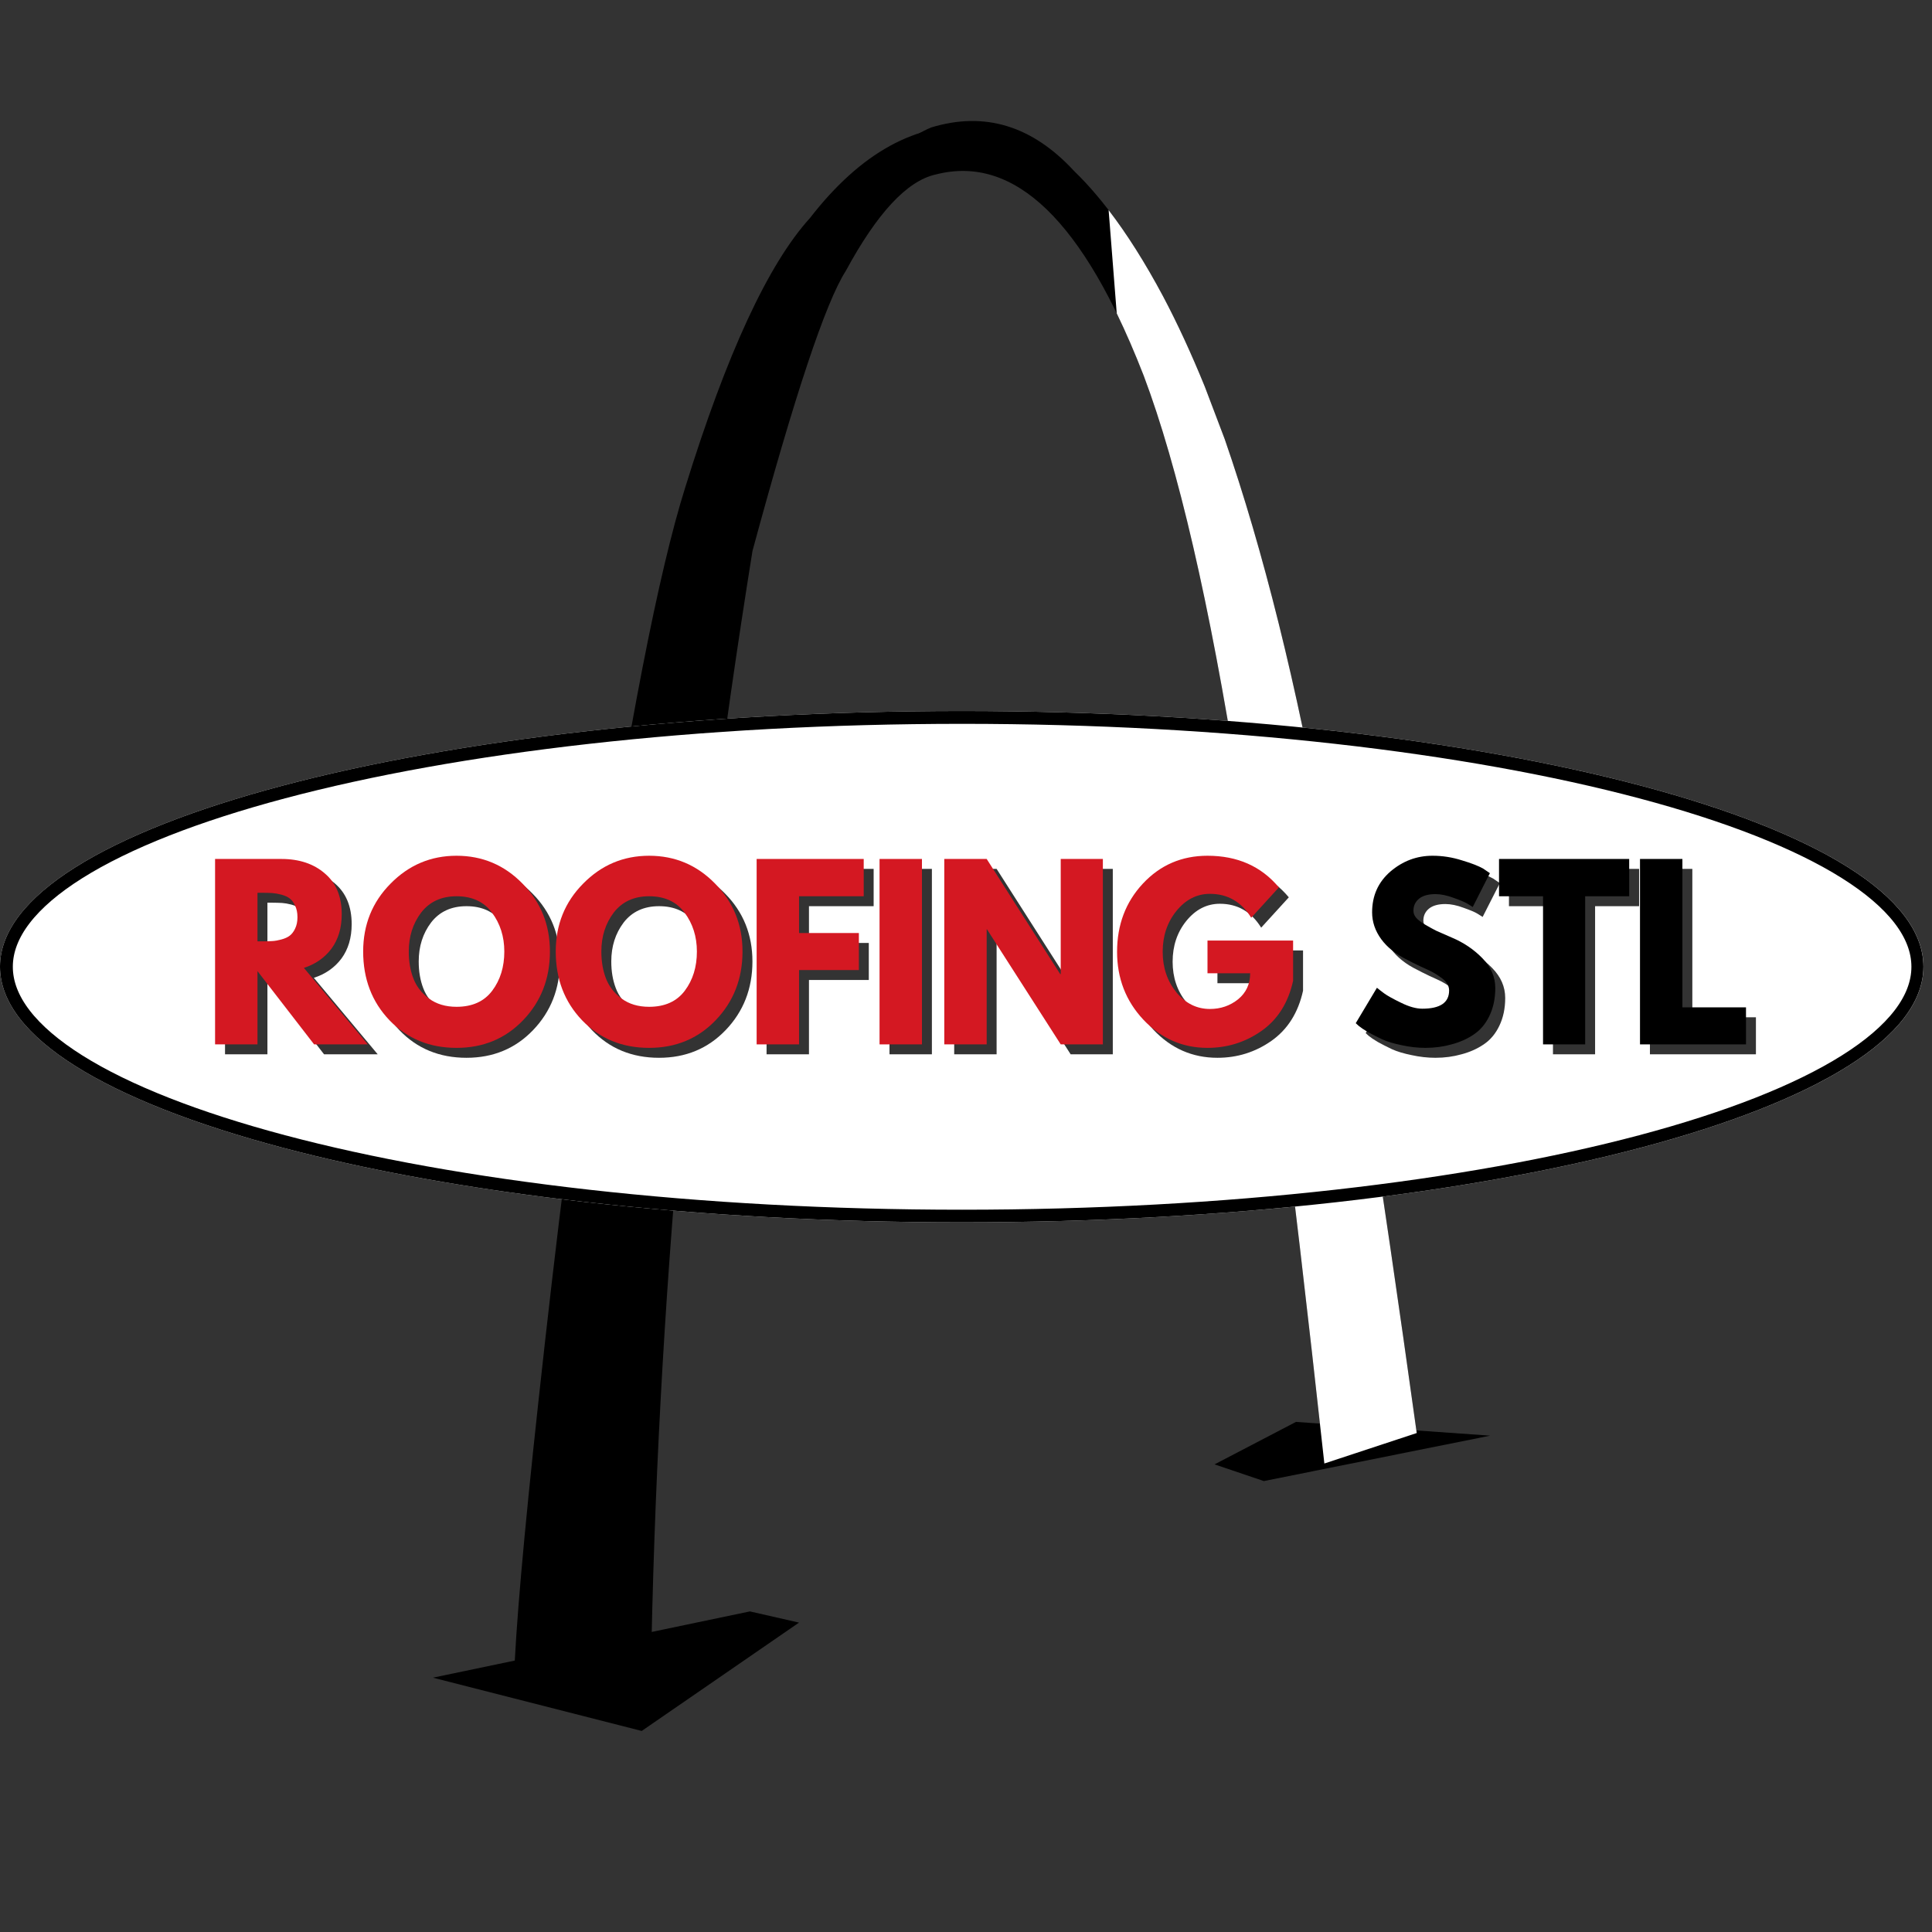
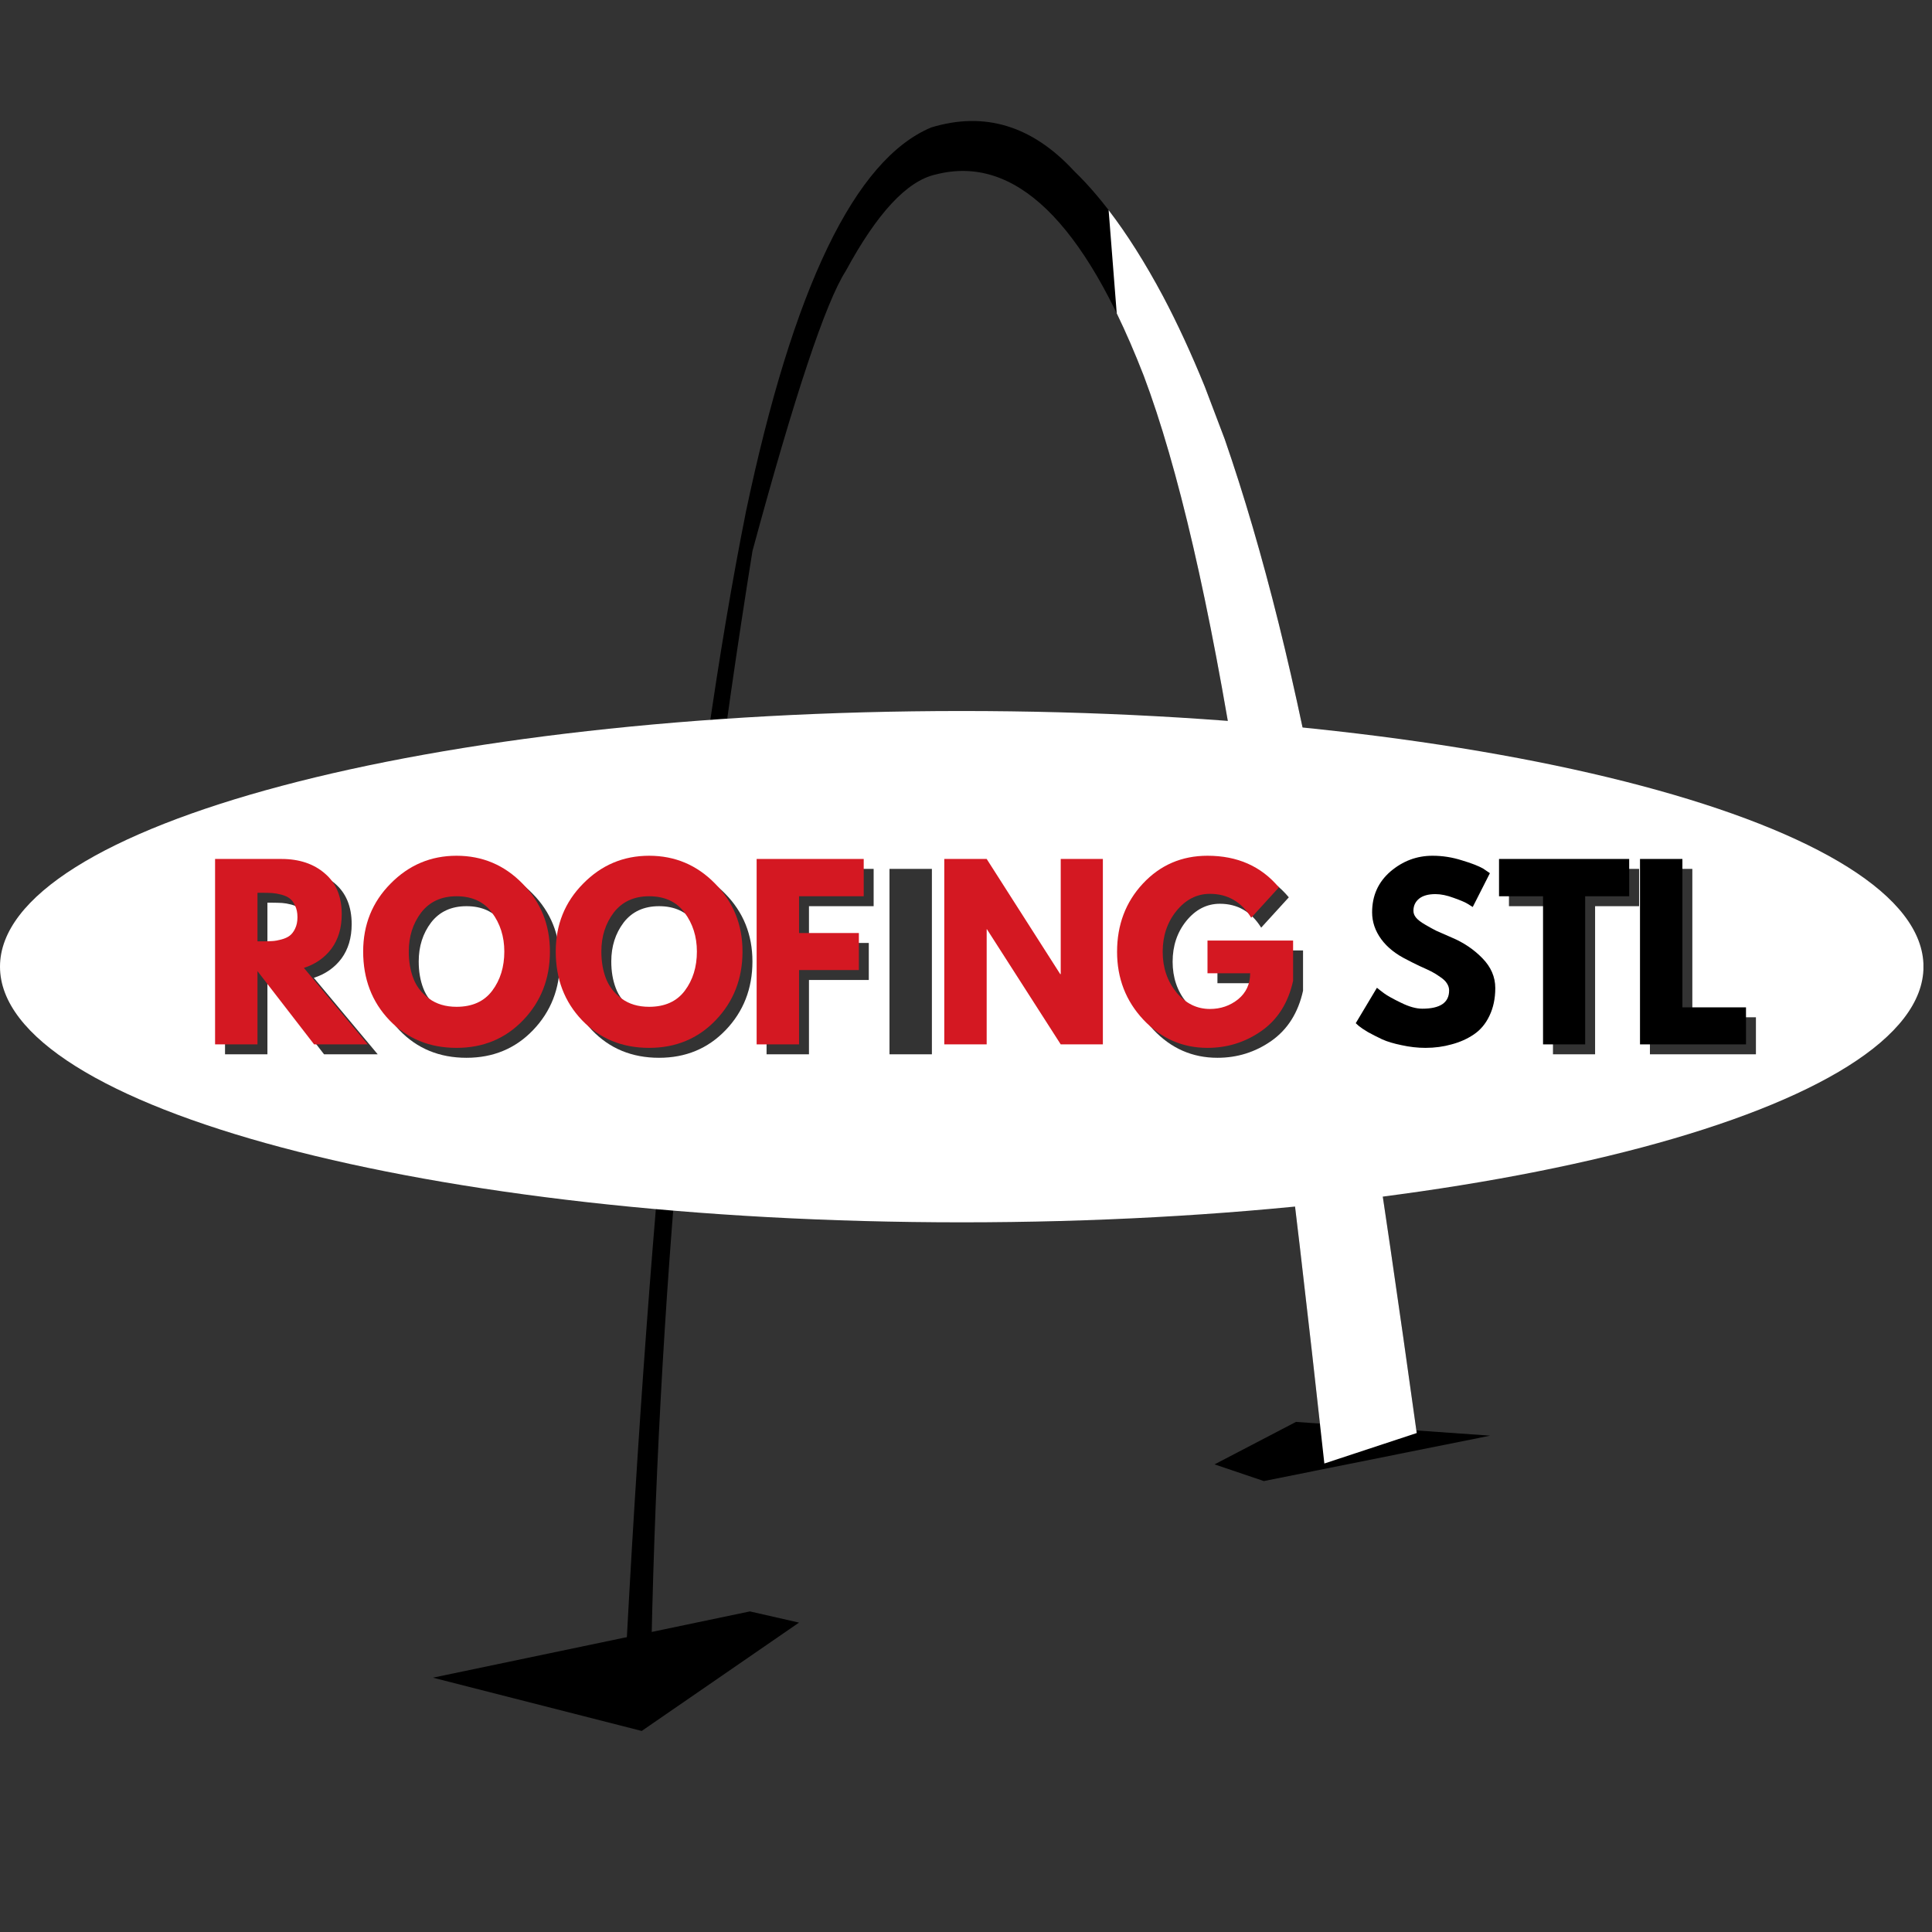
<svg xmlns="http://www.w3.org/2000/svg" width="150" zoomAndPan="magnify" viewBox="0 0 112.5 112.5" height="150" preserveAspectRatio="xMidYMid meet" version="1.0">
  <rect x="0" y="0" width="112.5" height="112.5" fill="#333333" stroke="none" />
  <defs>
    <g />
    <clipPath id="19a4c31747">
      <path d="M 25.191 82 L 87 82 L 87 100.832 L 25.191 100.832 Z M 25.191 82 " clip-rule="nonzero" />
    </clipPath>
    <clipPath id="6e25c53bac">
      <path d="M 0 41.402 L 112 41.402 L 112 71.176 L 0 71.176 Z M 0 41.402 " clip-rule="nonzero" />
    </clipPath>
    <clipPath id="690fd377fb">
      <path d="M 56 41.402 C 25.074 41.402 0 48.066 0 56.289 C 0 64.512 25.074 71.176 56 71.176 C 86.93 71.176 112.004 64.512 112.004 56.289 C 112.004 48.066 86.93 41.402 56 41.402 Z M 56 41.402 " clip-rule="nonzero" />
    </clipPath>
    <clipPath id="15bdfe6526">
      <path d="M 0 41.402 L 112 41.402 L 112 71.27 L 0 71.27 Z M 0 41.402 " clip-rule="nonzero" />
    </clipPath>
    <clipPath id="ba96d39c20">
      <path d="M 56 41.402 C 25.074 41.402 0 48.066 0 56.289 C 0 64.512 25.074 71.176 56 71.176 C 86.93 71.176 112 64.512 112 56.289 C 112 48.066 86.93 41.402 56 41.402 Z M 56 41.402 " clip-rule="nonzero" />
    </clipPath>
  </defs>
  <g clip-path="url(#19a4c31747)">
    <path fill="#000000" d="M 75.465 82.797 L 70.723 85.27 C 71.68 85.594 72.637 85.918 73.594 86.242 C 77.988 85.359 82.379 84.477 86.773 83.598 Z M 25.207 97.691 Z M 43.668 93.832 L 25.207 97.691 L 37.367 100.793 C 40.422 98.691 43.473 96.59 46.527 94.484 Z M 43.668 93.832 " fill-opacity="1" fill-rule="nonzero" />
  </g>
-   <path fill="#000000" d="M 36.387 98.23 L 29.926 97.898 C 30.012 95.008 30.484 89.578 31.352 81.609 C 32.379 72.152 33.465 63.453 34.613 55.516 C 36.59 42.348 38.352 33.309 39.895 28.402 C 42.312 20.598 44.738 15.363 47.168 12.691 C 50.121 8.883 53.371 7.098 56.914 7.336 C 52.809 10.008 50.09 12.375 48.758 14.441 C 47.297 16.875 45.992 20.891 44.84 26.492 C 43.918 30.617 42.648 36.895 41.035 45.332 L 36.387 98.23 " fill-opacity="1" fill-rule="nonzero" />
  <path fill="#000000" d="M 37.898 97.676 L 36.348 98.266 C 37.859 68.742 40.223 45.922 43.434 29.805 C 46.18 16.75 49.773 9.289 54.223 7.422 C 57.336 6.473 60.109 7.32 62.543 9.957 C 64.309 11.66 66.031 14.086 67.719 17.242 C 68.555 18.82 69.367 20.578 70.156 22.516 L 71.312 25.562 C 73.559 32.047 75.508 39.891 77.164 49.098 C 78.578 56.609 80.355 68.059 82.496 83.445 L 77.117 85.219 C 75.141 67.223 73.469 54.051 72.109 45.699 C 70.438 35.141 68.602 27.199 66.598 21.875 C 63.109 12.871 59.066 8.969 54.473 10.164 C 52.816 10.535 51.074 12.406 49.25 15.777 C 48.082 17.59 46.27 23.023 43.816 32.086 C 40.223 54.453 38.25 76.316 37.898 97.676 " fill-opacity="1" fill-rule="nonzero" />
  <path fill="#ffffff" d="M 64.555 12.234 L 65.027 18.246 C 65.562 19.348 66.086 20.559 66.598 21.875 C 68.602 27.199 70.438 35.141 72.109 45.699 C 73.469 54.051 75.141 67.223 77.117 85.219 L 82.496 83.445 C 80.355 68.059 78.578 56.609 77.164 49.098 C 75.508 39.891 73.559 32.047 71.312 25.562 L 70.156 22.516 C 69.367 20.578 68.555 18.82 67.719 17.242 C 66.68 15.297 65.625 13.629 64.555 12.234 Z M 64.555 12.234 " fill-opacity="1" fill-rule="nonzero" />
  <g clip-path="url(#6e25c53bac)">
    <g clip-path="url(#690fd377fb)">
      <path fill="#ffffff" d="M 0 41.402 L 112 41.402 L 112 71.176 L 0 71.176 Z M 0 41.402 " fill-opacity="1" fill-rule="nonzero" />
    </g>
  </g>
  <g clip-path="url(#15bdfe6526)">
    <g clip-path="url(#ba96d39c20)">
-       <path stroke-linecap="butt" transform="matrix(0.747, 0, 0, 0.747, 0, 41.402)" fill="none" stroke-linejoin="miter" d="M 74.998 0 C 33.58 0 -0 8.925 -0 19.937 C -0 30.95 33.58 39.875 74.998 39.875 C 116.421 39.875 149.997 30.95 149.997 19.937 C 149.997 8.925 116.421 0 74.998 0 Z M 74.998 0 " stroke="#000000" stroke-width="2" stroke-opacity="1" stroke-miterlimit="4" />
-     </g>
+       </g>
  </g>
  <g fill="#000000" fill-opacity="0.8">
    <g transform="translate(12.322, 61.392)">
      <g>
        <path d="M 0.781 -10.797 L 4.641 -10.797 C 5.68 -10.797 6.523 -10.516 7.172 -9.953 C 7.828 -9.398 8.156 -8.609 8.156 -7.578 C 8.156 -6.785 7.957 -6.117 7.562 -5.578 C 7.164 -5.047 6.629 -4.672 5.953 -4.453 L 9.672 0 L 6.547 0 L 3.25 -4.266 L 3.25 0 L 0.781 0 Z M 3.25 -6 L 3.531 -6 C 3.758 -6 3.953 -6.004 4.109 -6.016 C 4.266 -6.023 4.441 -6.055 4.641 -6.109 C 4.836 -6.16 5 -6.234 5.125 -6.328 C 5.25 -6.422 5.352 -6.555 5.438 -6.734 C 5.531 -6.922 5.578 -7.145 5.578 -7.406 C 5.578 -7.676 5.531 -7.898 5.438 -8.078 C 5.352 -8.266 5.25 -8.406 5.125 -8.5 C 5 -8.594 4.836 -8.664 4.641 -8.719 C 4.441 -8.77 4.266 -8.801 4.109 -8.812 C 3.953 -8.82 3.758 -8.828 3.531 -8.828 L 3.25 -8.828 Z M 3.25 -6 " />
      </g>
    </g>
  </g>
  <g fill="#000000" fill-opacity="0.8">
    <g transform="translate(21.429, 61.392)">
      <g>
        <path d="M 0.297 -5.406 C 0.297 -6.969 0.828 -8.285 1.891 -9.359 C 2.953 -10.441 4.234 -10.984 5.734 -10.984 C 7.242 -10.984 8.523 -10.441 9.578 -9.359 C 10.641 -8.285 11.172 -6.969 11.172 -5.406 C 11.172 -3.82 10.648 -2.488 9.609 -1.406 C 8.578 -0.332 7.285 0.203 5.734 0.203 C 4.16 0.203 2.859 -0.332 1.828 -1.406 C 0.805 -2.477 0.297 -3.812 0.297 -5.406 Z M 2.953 -5.406 C 2.953 -4.832 3.039 -4.312 3.219 -3.844 C 3.395 -3.383 3.695 -2.992 4.125 -2.672 C 4.562 -2.348 5.098 -2.188 5.734 -2.188 C 6.648 -2.188 7.344 -2.5 7.812 -3.125 C 8.281 -3.75 8.516 -4.508 8.516 -5.406 C 8.516 -6.281 8.273 -7.035 7.797 -7.672 C 7.328 -8.305 6.641 -8.625 5.734 -8.625 C 4.848 -8.625 4.16 -8.305 3.672 -7.672 C 3.191 -7.035 2.953 -6.281 2.953 -5.406 Z M 2.953 -5.406 " />
      </g>
    </g>
  </g>
  <g fill="#000000" fill-opacity="0.8">
    <g transform="translate(32.642, 61.392)">
      <g>
        <path d="M 0.297 -5.406 C 0.297 -6.969 0.828 -8.285 1.891 -9.359 C 2.953 -10.441 4.234 -10.984 5.734 -10.984 C 7.242 -10.984 8.523 -10.441 9.578 -9.359 C 10.641 -8.285 11.172 -6.969 11.172 -5.406 C 11.172 -3.82 10.648 -2.488 9.609 -1.406 C 8.578 -0.332 7.285 0.203 5.734 0.203 C 4.16 0.203 2.859 -0.332 1.828 -1.406 C 0.805 -2.477 0.297 -3.812 0.297 -5.406 Z M 2.953 -5.406 C 2.953 -4.832 3.039 -4.312 3.219 -3.844 C 3.395 -3.383 3.695 -2.992 4.125 -2.672 C 4.562 -2.348 5.098 -2.188 5.734 -2.188 C 6.648 -2.188 7.344 -2.5 7.812 -3.125 C 8.281 -3.75 8.516 -4.508 8.516 -5.406 C 8.516 -6.281 8.273 -7.035 7.797 -7.672 C 7.328 -8.305 6.641 -8.625 5.734 -8.625 C 4.848 -8.625 4.16 -8.305 3.672 -7.672 C 3.191 -7.035 2.953 -6.281 2.953 -5.406 Z M 2.953 -5.406 " />
      </g>
    </g>
  </g>
  <g fill="#000000" fill-opacity="0.8">
    <g transform="translate(43.856, 61.392)">
      <g>
        <path d="M 7.016 -10.797 L 7.016 -8.625 L 3.25 -8.625 L 3.25 -6.484 L 6.734 -6.484 L 6.734 -4.328 L 3.25 -4.328 L 3.25 0 L 0.781 0 L 0.781 -10.797 Z M 7.016 -10.797 " />
      </g>
    </g>
  </g>
  <g fill="#000000" fill-opacity="0.8">
    <g transform="translate(51.014, 61.392)">
      <g>
        <path d="M 3.25 -10.797 L 3.25 0 L 0.781 0 L 0.781 -10.797 Z M 3.25 -10.797 " />
      </g>
    </g>
  </g>
  <g fill="#000000" fill-opacity="0.8">
    <g transform="translate(54.782, 61.392)">
      <g>
-         <path d="M 3.25 -6.703 L 3.25 0 L 0.781 0 L 0.781 -10.797 L 3.25 -10.797 L 7.531 -4.094 L 7.562 -4.094 L 7.562 -10.797 L 10.016 -10.797 L 10.016 0 L 7.562 0 L 3.266 -6.703 Z M 3.25 -6.703 " />
-       </g>
+         </g>
    </g>
  </g>
  <g fill="#000000" fill-opacity="0.8">
    <g transform="translate(65.329, 61.392)">
      <g>
        <path d="M 10.547 -6.047 L 10.547 -3.703 C 10.266 -2.422 9.648 -1.445 8.703 -0.781 C 7.766 -0.125 6.719 0.203 5.562 0.203 C 4.102 0.203 2.859 -0.344 1.828 -1.438 C 0.805 -2.531 0.297 -3.848 0.297 -5.391 C 0.297 -6.961 0.797 -8.285 1.797 -9.359 C 2.805 -10.441 4.062 -10.984 5.562 -10.984 C 7.312 -10.984 8.695 -10.367 9.719 -9.141 L 8.109 -7.375 C 7.535 -8.301 6.734 -8.766 5.703 -8.766 C 4.941 -8.766 4.289 -8.43 3.75 -7.766 C 3.219 -7.109 2.953 -6.316 2.953 -5.391 C 2.953 -4.473 3.219 -3.688 3.75 -3.031 C 4.289 -2.383 4.941 -2.062 5.703 -2.062 C 6.328 -2.062 6.875 -2.25 7.344 -2.625 C 7.812 -3.008 8.047 -3.516 8.047 -4.141 L 5.562 -4.141 L 5.562 -6.047 Z M 10.547 -6.047 " />
      </g>
    </g>
  </g>
  <g fill="#d41822" fill-opacity="1">
    <g transform="translate(11.743, 60.814)">
      <g>
        <path d="M 0.781 -10.797 L 4.641 -10.797 C 5.68 -10.797 6.523 -10.516 7.172 -9.953 C 7.828 -9.398 8.156 -8.609 8.156 -7.578 C 8.156 -6.785 7.957 -6.117 7.562 -5.578 C 7.164 -5.047 6.629 -4.672 5.953 -4.453 L 9.672 0 L 6.547 0 L 3.25 -4.266 L 3.25 0 L 0.781 0 Z M 3.25 -6 L 3.531 -6 C 3.758 -6 3.953 -6.004 4.109 -6.016 C 4.266 -6.023 4.441 -6.055 4.641 -6.109 C 4.836 -6.16 5 -6.234 5.125 -6.328 C 5.25 -6.422 5.352 -6.555 5.438 -6.734 C 5.531 -6.922 5.578 -7.145 5.578 -7.406 C 5.578 -7.676 5.531 -7.898 5.438 -8.078 C 5.352 -8.266 5.25 -8.406 5.125 -8.5 C 5 -8.594 4.836 -8.664 4.641 -8.719 C 4.441 -8.77 4.266 -8.801 4.109 -8.812 C 3.953 -8.82 3.758 -8.828 3.531 -8.828 L 3.25 -8.828 Z M 3.25 -6 " />
      </g>
    </g>
  </g>
  <g fill="#d41822" fill-opacity="1">
    <g transform="translate(20.85, 60.814)">
      <g>
        <path d="M 0.297 -5.406 C 0.297 -6.969 0.828 -8.285 1.891 -9.359 C 2.953 -10.441 4.234 -10.984 5.734 -10.984 C 7.242 -10.984 8.523 -10.441 9.578 -9.359 C 10.641 -8.285 11.172 -6.969 11.172 -5.406 C 11.172 -3.82 10.648 -2.488 9.609 -1.406 C 8.578 -0.332 7.285 0.203 5.734 0.203 C 4.16 0.203 2.859 -0.332 1.828 -1.406 C 0.805 -2.477 0.297 -3.812 0.297 -5.406 Z M 2.953 -5.406 C 2.953 -4.832 3.039 -4.312 3.219 -3.844 C 3.395 -3.383 3.695 -2.992 4.125 -2.672 C 4.562 -2.348 5.098 -2.188 5.734 -2.188 C 6.648 -2.188 7.344 -2.5 7.812 -3.125 C 8.281 -3.75 8.516 -4.508 8.516 -5.406 C 8.516 -6.281 8.273 -7.035 7.797 -7.672 C 7.328 -8.305 6.641 -8.625 5.734 -8.625 C 4.848 -8.625 4.16 -8.305 3.672 -7.672 C 3.191 -7.035 2.953 -6.281 2.953 -5.406 Z M 2.953 -5.406 " />
      </g>
    </g>
  </g>
  <g fill="#d41822" fill-opacity="1">
    <g transform="translate(32.064, 60.814)">
      <g>
        <path d="M 0.297 -5.406 C 0.297 -6.969 0.828 -8.285 1.891 -9.359 C 2.953 -10.441 4.234 -10.984 5.734 -10.984 C 7.242 -10.984 8.523 -10.441 9.578 -9.359 C 10.641 -8.285 11.172 -6.969 11.172 -5.406 C 11.172 -3.82 10.648 -2.488 9.609 -1.406 C 8.578 -0.332 7.285 0.203 5.734 0.203 C 4.16 0.203 2.859 -0.332 1.828 -1.406 C 0.805 -2.477 0.297 -3.812 0.297 -5.406 Z M 2.953 -5.406 C 2.953 -4.832 3.039 -4.312 3.219 -3.844 C 3.395 -3.383 3.695 -2.992 4.125 -2.672 C 4.562 -2.348 5.098 -2.188 5.734 -2.188 C 6.648 -2.188 7.344 -2.5 7.812 -3.125 C 8.281 -3.75 8.516 -4.508 8.516 -5.406 C 8.516 -6.281 8.273 -7.035 7.797 -7.672 C 7.328 -8.305 6.641 -8.625 5.734 -8.625 C 4.848 -8.625 4.16 -8.305 3.672 -7.672 C 3.191 -7.035 2.953 -6.281 2.953 -5.406 Z M 2.953 -5.406 " />
      </g>
    </g>
  </g>
  <g fill="#d41822" fill-opacity="1">
    <g transform="translate(43.278, 60.814)">
      <g>
        <path d="M 7.016 -10.797 L 7.016 -8.625 L 3.25 -8.625 L 3.25 -6.484 L 6.734 -6.484 L 6.734 -4.328 L 3.25 -4.328 L 3.25 0 L 0.781 0 L 0.781 -10.797 Z M 7.016 -10.797 " />
      </g>
    </g>
  </g>
  <g fill="#d41822" fill-opacity="1">
    <g transform="translate(50.435, 60.814)">
      <g>
-         <path d="M 3.25 -10.797 L 3.25 0 L 0.781 0 L 0.781 -10.797 Z M 3.25 -10.797 " />
-       </g>
+         </g>
    </g>
  </g>
  <g fill="#d41822" fill-opacity="1">
    <g transform="translate(54.204, 60.814)">
      <g>
        <path d="M 3.25 -6.703 L 3.25 0 L 0.781 0 L 0.781 -10.797 L 3.25 -10.797 L 7.531 -4.094 L 7.562 -4.094 L 7.562 -10.797 L 10.016 -10.797 L 10.016 0 L 7.562 0 L 3.266 -6.703 Z M 3.25 -6.703 " />
      </g>
    </g>
  </g>
  <g fill="#d41822" fill-opacity="1">
    <g transform="translate(64.75, 60.814)">
      <g>
        <path d="M 10.547 -6.047 L 10.547 -3.703 C 10.266 -2.422 9.648 -1.445 8.703 -0.781 C 7.766 -0.125 6.719 0.203 5.562 0.203 C 4.102 0.203 2.859 -0.344 1.828 -1.438 C 0.805 -2.531 0.297 -3.848 0.297 -5.391 C 0.297 -6.961 0.797 -8.285 1.797 -9.359 C 2.805 -10.441 4.062 -10.984 5.562 -10.984 C 7.312 -10.984 8.695 -10.367 9.719 -9.141 L 8.109 -7.375 C 7.535 -8.301 6.734 -8.766 5.703 -8.766 C 4.941 -8.766 4.289 -8.43 3.75 -7.766 C 3.219 -7.109 2.953 -6.316 2.953 -5.391 C 2.953 -4.473 3.219 -3.688 3.75 -3.031 C 4.289 -2.383 4.941 -2.062 5.703 -2.062 C 6.328 -2.062 6.875 -2.25 7.344 -2.625 C 7.812 -3.008 8.047 -3.516 8.047 -4.141 L 5.562 -4.141 L 5.562 -6.047 Z M 10.547 -6.047 " />
      </g>
    </g>
  </g>
  <g fill="#000000" fill-opacity="0.8">
    <g transform="translate(75.916, 61.392)">
      <g />
    </g>
  </g>
  <g fill="#000000" fill-opacity="0.8">
    <g transform="translate(79.226, 61.392)">
      <g>
-         <path d="M 4.766 -10.984 C 5.348 -10.984 5.914 -10.895 6.469 -10.719 C 7.031 -10.551 7.445 -10.391 7.719 -10.234 L 8.109 -9.969 L 7.109 -8 C 7.035 -8.051 6.926 -8.117 6.781 -8.203 C 6.645 -8.285 6.383 -8.395 6 -8.531 C 5.613 -8.676 5.258 -8.75 4.938 -8.75 C 4.52 -8.75 4.203 -8.66 3.984 -8.484 C 3.766 -8.305 3.656 -8.07 3.656 -7.781 C 3.656 -7.633 3.707 -7.5 3.812 -7.375 C 3.914 -7.25 4.094 -7.113 4.344 -6.969 C 4.594 -6.82 4.812 -6.703 5 -6.609 C 5.195 -6.523 5.492 -6.395 5.891 -6.219 C 6.586 -5.926 7.18 -5.523 7.672 -5.016 C 8.172 -4.504 8.422 -3.926 8.422 -3.281 C 8.422 -2.664 8.305 -2.125 8.078 -1.656 C 7.859 -1.195 7.555 -0.836 7.172 -0.578 C 6.785 -0.316 6.352 -0.125 5.875 0 C 5.406 0.133 4.898 0.203 4.359 0.203 C 3.891 0.203 3.426 0.148 2.969 0.047 C 2.508 -0.047 2.129 -0.16 1.828 -0.297 C 1.523 -0.441 1.25 -0.582 1 -0.719 C 0.758 -0.863 0.582 -0.984 0.469 -1.078 L 0.297 -1.234 L 1.531 -3.297 C 1.633 -3.211 1.773 -3.102 1.953 -2.969 C 2.141 -2.832 2.469 -2.648 2.938 -2.422 C 3.406 -2.191 3.816 -2.078 4.172 -2.078 C 5.211 -2.078 5.734 -2.43 5.734 -3.141 C 5.734 -3.285 5.691 -3.422 5.609 -3.547 C 5.535 -3.672 5.406 -3.797 5.219 -3.922 C 5.031 -4.055 4.863 -4.16 4.719 -4.234 C 4.582 -4.305 4.348 -4.414 4.016 -4.562 C 3.691 -4.719 3.453 -4.836 3.297 -4.922 C 2.641 -5.242 2.133 -5.645 1.781 -6.125 C 1.426 -6.613 1.25 -7.133 1.25 -7.688 C 1.25 -8.656 1.602 -9.445 2.312 -10.062 C 3.031 -10.676 3.848 -10.984 4.766 -10.984 Z M 4.766 -10.984 " />
-       </g>
+         </g>
    </g>
  </g>
  <g fill="#000000" fill-opacity="0.8">
    <g transform="translate(87.757, 61.392)">
      <g>
        <path d="M 0.109 -8.625 L 0.109 -10.797 L 7.688 -10.797 L 7.688 -8.625 L 5.125 -8.625 L 5.125 0 L 2.672 0 L 2.672 -8.625 Z M 0.109 -8.625 " />
      </g>
    </g>
  </g>
  <g fill="#000000" fill-opacity="0.8">
    <g transform="translate(95.294, 61.392)">
      <g>
        <path d="M 3.25 -10.797 L 3.25 -2.156 L 6.953 -2.156 L 6.953 0 L 0.781 0 L 0.781 -10.797 Z M 3.25 -10.797 " />
      </g>
    </g>
  </g>
  <g fill="#000000" fill-opacity="1">
    <g transform="translate(75.337, 60.814)">
      <g />
    </g>
  </g>
  <g fill="#000000" fill-opacity="1">
    <g transform="translate(78.648, 60.814)">
      <g>
        <path d="M 4.766 -10.984 C 5.348 -10.984 5.914 -10.895 6.469 -10.719 C 7.031 -10.551 7.445 -10.391 7.719 -10.234 L 8.109 -9.969 L 7.109 -8 C 7.035 -8.051 6.926 -8.117 6.781 -8.203 C 6.645 -8.285 6.383 -8.395 6 -8.531 C 5.613 -8.676 5.258 -8.75 4.938 -8.75 C 4.52 -8.75 4.203 -8.66 3.984 -8.484 C 3.766 -8.305 3.656 -8.07 3.656 -7.781 C 3.656 -7.633 3.707 -7.5 3.812 -7.375 C 3.914 -7.25 4.094 -7.113 4.344 -6.969 C 4.594 -6.82 4.812 -6.703 5 -6.609 C 5.195 -6.523 5.492 -6.395 5.891 -6.219 C 6.586 -5.926 7.18 -5.523 7.672 -5.016 C 8.172 -4.504 8.422 -3.926 8.422 -3.281 C 8.422 -2.664 8.305 -2.125 8.078 -1.656 C 7.859 -1.195 7.555 -0.836 7.172 -0.578 C 6.785 -0.316 6.352 -0.125 5.875 0 C 5.406 0.133 4.898 0.203 4.359 0.203 C 3.891 0.203 3.426 0.148 2.969 0.047 C 2.508 -0.047 2.129 -0.16 1.828 -0.297 C 1.523 -0.441 1.25 -0.582 1 -0.719 C 0.758 -0.863 0.582 -0.984 0.469 -1.078 L 0.297 -1.234 L 1.531 -3.297 C 1.633 -3.211 1.773 -3.102 1.953 -2.969 C 2.141 -2.832 2.469 -2.648 2.938 -2.422 C 3.406 -2.191 3.816 -2.078 4.172 -2.078 C 5.211 -2.078 5.734 -2.43 5.734 -3.141 C 5.734 -3.285 5.691 -3.422 5.609 -3.547 C 5.535 -3.672 5.406 -3.797 5.219 -3.922 C 5.031 -4.055 4.863 -4.16 4.719 -4.234 C 4.582 -4.305 4.348 -4.414 4.016 -4.562 C 3.691 -4.719 3.453 -4.836 3.297 -4.922 C 2.641 -5.242 2.133 -5.645 1.781 -6.125 C 1.426 -6.613 1.25 -7.133 1.25 -7.688 C 1.25 -8.656 1.602 -9.445 2.312 -10.062 C 3.031 -10.676 3.848 -10.984 4.766 -10.984 Z M 4.766 -10.984 " />
      </g>
    </g>
  </g>
  <g fill="#000000" fill-opacity="1">
    <g transform="translate(87.179, 60.814)">
      <g>
        <path d="M 0.109 -8.625 L 0.109 -10.797 L 7.688 -10.797 L 7.688 -8.625 L 5.125 -8.625 L 5.125 0 L 2.672 0 L 2.672 -8.625 Z M 0.109 -8.625 " />
      </g>
    </g>
  </g>
  <g fill="#000000" fill-opacity="1">
    <g transform="translate(94.716, 60.814)">
      <g>
        <path d="M 3.25 -10.797 L 3.25 -2.156 L 6.953 -2.156 L 6.953 0 L 0.781 0 L 0.781 -10.797 Z M 3.25 -10.797 " />
      </g>
    </g>
  </g>
</svg>